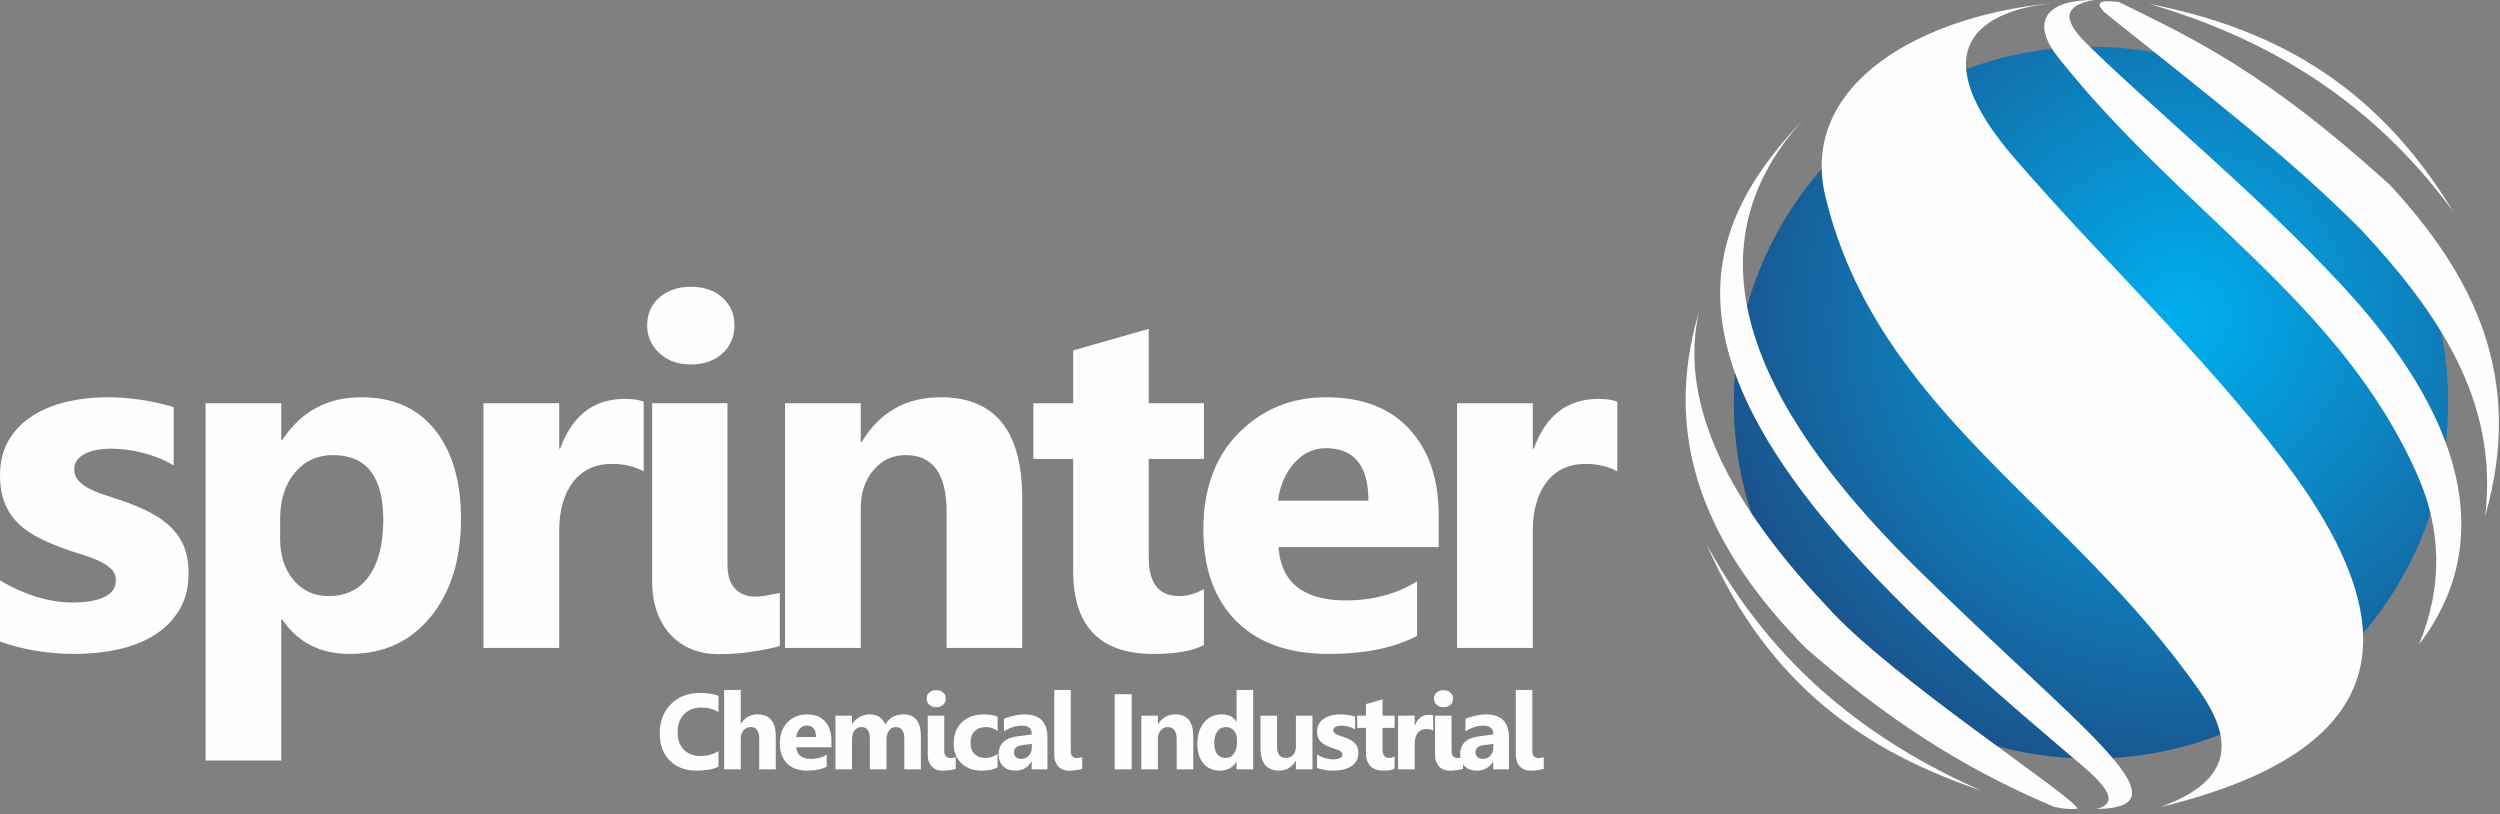
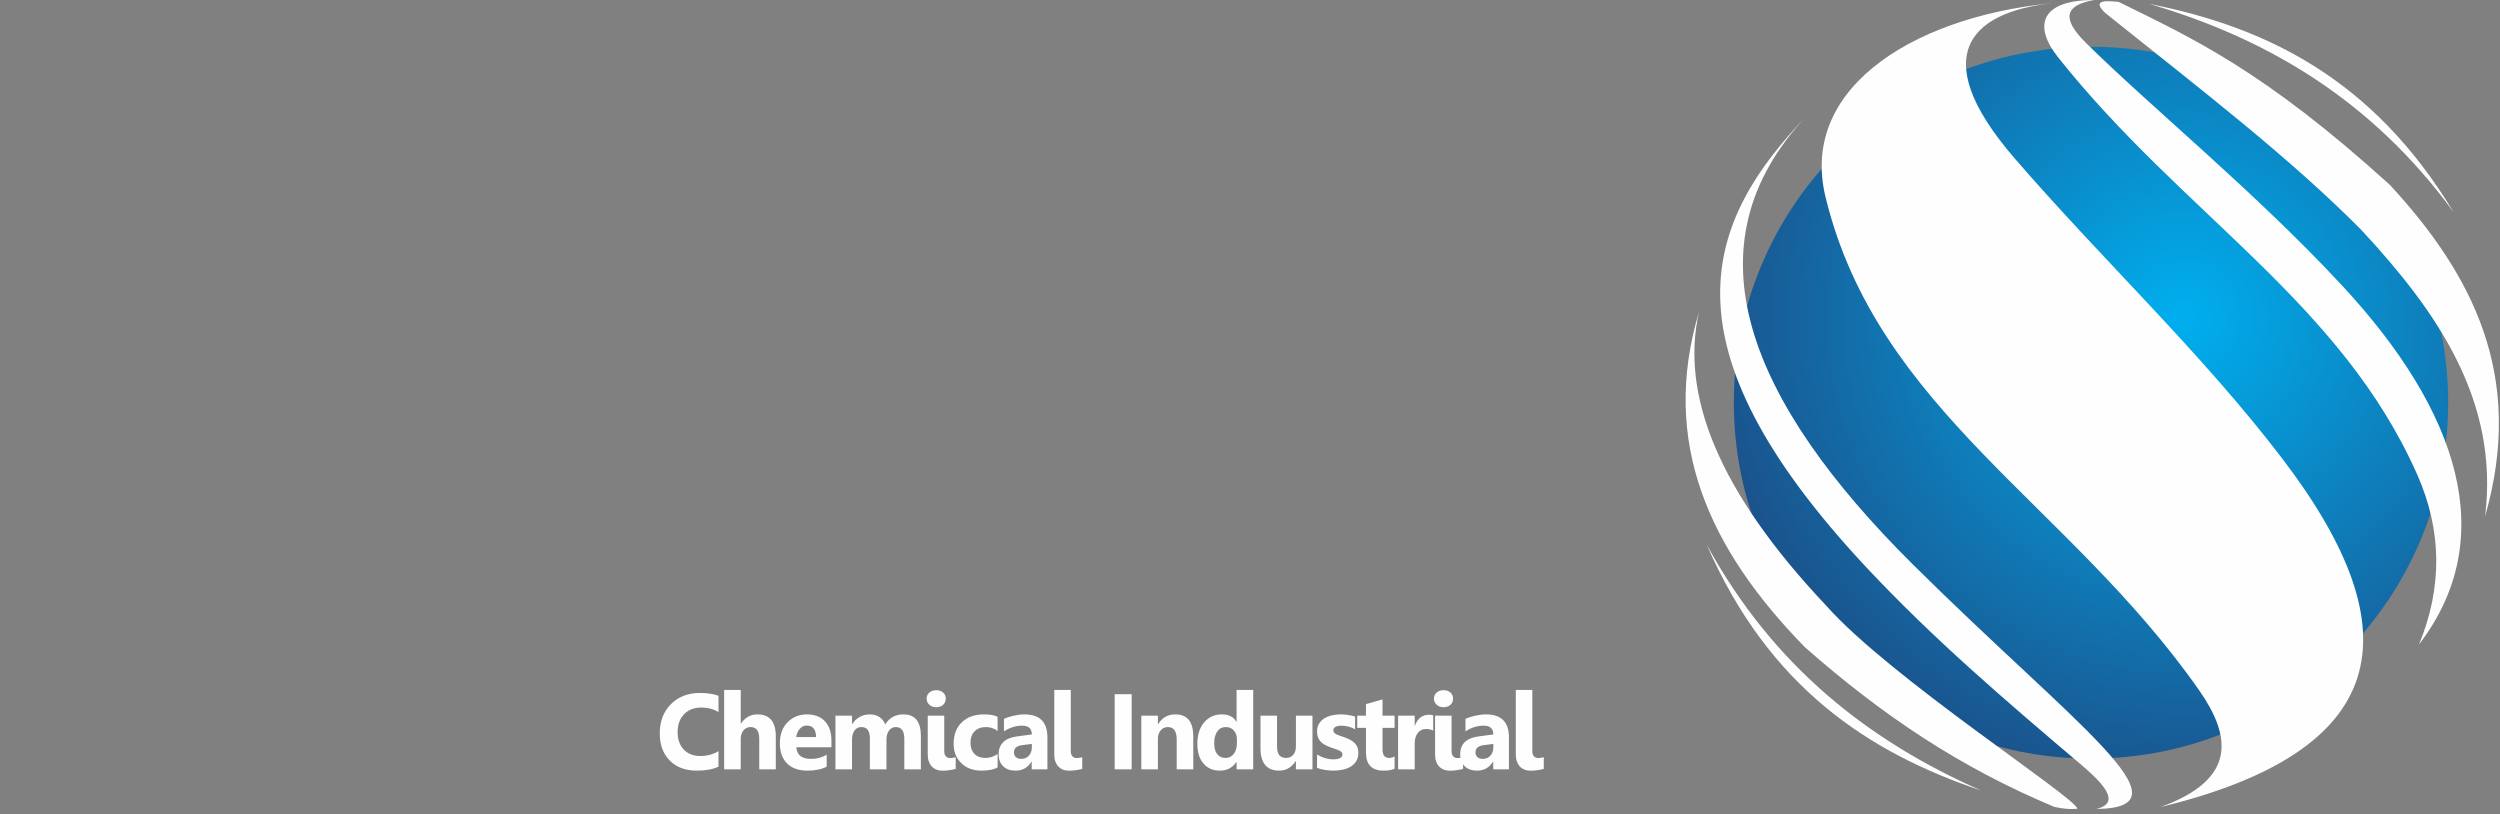
<svg xmlns="http://www.w3.org/2000/svg" width="132" height="43" viewBox="0 0 132 43" fill="none">
  <rect x="0" y="0" width="132" height="43" fill="#808080" stroke="none" />
  <path fill-rule="evenodd" clip-rule="evenodd" d="M110.405 2.469C120.82 2.469 129.263 10.882 129.263 21.261C129.263 31.64 120.82 40.054 110.405 40.054C99.99 40.054 91.546 31.64 91.546 21.261C91.546 10.882 99.99 2.469 110.405 2.469Z" fill="url(#paint0_radial_4_11)" />
  <path fill-rule="evenodd" clip-rule="evenodd" d="M113.474 0.203C119.626 1.419 125.288 4.142 129.542 11.192C125.228 5.278 119.685 2.019 113.474 0.203ZM111.862 0.099C111.36 0.059 110.356 -0.075 111.161 0.688C116.346 4.84 120.847 8.281 124.669 12.131C128.754 16.52 131.954 21.213 131.214 27.255C133.343 19.84 130.539 14.483 126.193 9.769C119.524 3.718 115.77 2.024 111.862 0.099ZM110.151 2.278C108.815 0.958 109.03 0.272 110.58 2.25579e-05C107.833 -0.006 107.283 1.288 108.675 3.037C115.266 11.32 123.585 15.935 127.629 25.057C128.952 28.04 128.956 31.036 127.724 34.026C132.022 28.418 129.822 21.716 123.676 15.091C119.081 10.137 113.613 5.697 110.151 2.278H110.151ZM106.361 8.347C101.572 2.802 104.136 0.457 108.906 0.122C101.489 0.676 94.939 4.437 96.388 10.403C99.127 21.675 109.219 26.59 116.115 36.447C117.815 38.877 118.123 41.157 114.064 42.615C126.176 39.675 127.549 33.46 120.529 24.247C116.228 18.602 111.001 13.719 106.361 8.347V8.347ZM100.996 29.799C92.383 21.248 88.867 12.995 95.425 6.085C90.086 11.627 87.445 18.117 98.589 30.004C102.102 33.751 105.859 36.964 109.938 40.422C111.439 41.695 111.792 42.443 110.688 42.715C115.902 42.651 109.512 38.252 100.996 29.799ZM96.418 31.972C90.724 25.942 88.705 20.823 89.712 16.453C87.651 23.331 90.23 29.001 95.312 34.185C99.39 37.77 103.473 40.513 108.466 42.603C108.935 42.709 109.315 42.738 109.689 42.702C109.576 42.089 99.791 35.783 96.418 31.972V31.972ZM104.605 41.741C98.664 39.735 93.407 36.299 90.113 28.756C93.615 35.18 98.685 39.132 104.605 41.741Z" fill="#FEFEFE" />
-   <path d="M0 33.872V30.641C0.661 31.037 1.319 31.331 1.971 31.524C2.624 31.718 3.242 31.813 3.826 31.813C4.535 31.813 5.097 31.718 5.503 31.524C5.914 31.331 6.117 31.037 6.117 30.641C6.117 30.387 6.026 30.176 5.84 30.008C5.654 29.84 5.417 29.694 5.123 29.569C4.833 29.444 4.513 29.327 4.167 29.228C3.822 29.125 3.489 29.013 3.169 28.888C2.654 28.694 2.2 28.483 1.807 28.263C1.414 28.04 1.085 27.781 0.817 27.484C0.553 27.191 0.35 26.851 0.212 26.463C0.069 26.075 1.11432e-05 25.618 1.11432e-05 25.089C1.11432e-05 24.365 0.16 23.74 0.476 23.219C0.791 22.698 1.215 22.271 1.742 21.94C2.269 21.608 2.875 21.362 3.554 21.207C4.232 21.052 4.941 20.975 5.676 20.975C6.251 20.975 6.83 21.018 7.423 21.108C8.015 21.194 8.598 21.324 9.169 21.492V24.572C8.663 24.274 8.123 24.055 7.543 23.908C6.964 23.762 6.398 23.689 5.84 23.689C5.576 23.689 5.33 23.71 5.101 23.757C4.868 23.801 4.66 23.87 4.483 23.96C4.306 24.046 4.167 24.163 4.068 24.3C3.964 24.438 3.917 24.598 3.917 24.774C3.917 25.007 3.99 25.209 4.141 25.377C4.297 25.545 4.492 25.692 4.738 25.812C4.984 25.937 5.257 26.045 5.555 26.14C5.853 26.239 6.152 26.338 6.45 26.437C6.981 26.622 7.461 26.825 7.894 27.044C8.322 27.264 8.693 27.518 9 27.815C9.307 28.108 9.545 28.453 9.709 28.849C9.874 29.246 9.956 29.715 9.956 30.262C9.956 31.029 9.791 31.684 9.454 32.227C9.121 32.769 8.68 33.209 8.127 33.549C7.574 33.889 6.934 34.139 6.212 34.294C5.49 34.449 4.742 34.527 3.964 34.527C2.537 34.527 1.219 34.307 1.11432e-05 33.872L0 33.872ZM14.903 32.709H14.851V40.157H10.853V21.289H14.851V23.232H14.903C15.893 21.729 17.281 20.975 19.071 20.975C20.752 20.975 22.049 21.547 22.965 22.698C23.882 23.844 24.34 25.407 24.34 27.385C24.34 29.538 23.804 31.266 22.736 32.571C21.669 33.876 20.247 34.527 18.474 34.527C16.913 34.527 15.725 33.924 14.903 32.709L14.903 32.709ZM14.791 27.41V28.444C14.791 29.336 15.024 30.064 15.5 30.628C15.971 31.193 16.594 31.473 17.363 31.473C18.271 31.473 18.98 31.124 19.481 30.422C19.983 29.72 20.238 28.724 20.238 27.436C20.238 25.162 19.347 24.029 17.575 24.029C16.758 24.029 16.088 24.339 15.569 24.955C15.05 25.575 14.791 26.394 14.791 27.41L14.791 27.41ZM33.987 24.886C33.502 24.623 32.94 24.494 32.301 24.494C31.432 24.494 30.753 24.813 30.26 25.446C29.772 26.084 29.525 26.945 29.525 28.04V34.212H25.527V21.289H29.525V23.689H29.577C30.213 21.935 31.35 21.061 32.996 21.061C33.42 21.061 33.749 21.113 33.987 21.212V24.886H33.987ZM36.475 19.243C35.8 19.243 35.247 19.045 34.815 18.644C34.382 18.244 34.17 17.757 34.17 17.175C34.17 16.576 34.382 16.09 34.815 15.71C35.247 15.332 35.8 15.142 36.475 15.142C37.158 15.142 37.715 15.332 38.139 15.71C38.567 16.09 38.779 16.576 38.779 17.175C38.779 17.782 38.567 18.278 38.139 18.666C37.715 19.049 37.158 19.243 36.475 19.243V19.243ZM38.411 29.831C38.411 30.379 38.541 30.796 38.804 31.076C39.068 31.356 39.418 31.499 39.855 31.499C40.075 31.499 40.296 31.477 40.512 31.434C40.733 31.395 40.953 31.352 41.173 31.309V34.113C40.689 34.238 40.184 34.342 39.648 34.419C39.112 34.501 38.55 34.54 37.97 34.54C37.439 34.54 36.954 34.454 36.518 34.277C36.085 34.1 35.714 33.846 35.403 33.51C35.096 33.178 34.858 32.778 34.689 32.308C34.521 31.834 34.434 31.305 34.434 30.714V21.289H38.411V29.831V29.831ZM53.971 34.212H49.981V27.032C49.981 25.028 49.264 24.029 47.829 24.029C47.137 24.029 46.566 24.292 46.121 24.821C45.672 25.351 45.447 26.028 45.447 26.842V34.212H41.448V21.289H45.447V23.335H45.499C46.454 21.759 47.842 20.975 49.666 20.975C52.536 20.975 53.971 22.749 53.971 26.299V34.212L53.971 34.212ZM63.566 34.062C62.974 34.372 62.084 34.527 60.895 34.527C58.076 34.527 56.663 33.067 56.663 30.15V24.231H54.562V21.289H56.663V18.502L60.653 17.365V21.289H63.566V24.231H60.653V29.452C60.653 30.801 61.189 31.473 62.261 31.473C62.684 31.473 63.121 31.352 63.566 31.107V34.062ZM75.962 28.888H67.502C67.636 30.762 68.825 31.701 71.06 31.701C72.487 31.701 73.74 31.365 74.821 30.693V33.571C73.624 34.208 72.067 34.527 70.148 34.527C68.056 34.527 66.43 33.95 65.272 32.791C64.118 31.636 63.538 30.021 63.538 27.953C63.538 25.808 64.161 24.107 65.415 22.853C66.664 21.599 68.198 20.975 70.022 20.975C71.912 20.975 73.377 21.535 74.41 22.651C75.444 23.77 75.962 25.291 75.962 27.208V28.888V28.888ZM72.253 26.437C72.253 24.589 71.501 23.663 69.997 23.663C69.357 23.663 68.799 23.926 68.332 24.456C67.861 24.985 67.58 25.649 67.477 26.437H72.253ZM85.393 24.886C84.908 24.623 84.346 24.494 83.707 24.494C82.838 24.494 82.159 24.813 81.666 25.446C81.178 26.084 80.931 26.945 80.931 28.04V34.212H76.933V21.289H80.931V23.689H80.983C81.619 21.935 82.756 21.061 84.403 21.061C84.826 21.061 85.155 21.113 85.393 21.212V24.886H85.393Z" fill="#FEFEFE" />
  <path d="M37.936 40.48C37.646 40.619 37.267 40.689 36.799 40.689C36.188 40.689 35.709 40.511 35.359 40.153C35.009 39.795 34.835 39.319 34.835 38.723C34.835 38.089 35.031 37.575 35.424 37.18C35.817 36.786 36.327 36.589 36.954 36.589C37.343 36.589 37.67 36.638 37.936 36.736V37.596C37.67 37.437 37.367 37.358 37.026 37.358C36.653 37.358 36.351 37.474 36.122 37.709C35.892 37.943 35.778 38.26 35.778 38.66C35.778 39.043 35.886 39.349 36.103 39.576C36.319 39.804 36.61 39.918 36.977 39.918C37.327 39.918 37.646 39.833 37.936 39.663V40.48H37.936ZM40.962 40.62H40.088V39.011C40.088 38.596 39.937 38.389 39.633 38.389C39.478 38.389 39.352 38.447 39.256 38.563C39.16 38.679 39.111 38.827 39.111 39.005V40.62H38.235V36.429H39.111V38.209H39.122C39.337 37.883 39.628 37.72 39.996 37.72C40.641 37.72 40.962 38.107 40.962 38.881V40.62L40.962 40.62ZM43.899 39.454H42.045C42.075 39.864 42.335 40.07 42.825 40.07C43.137 40.07 43.412 39.996 43.649 39.849V40.48C43.386 40.619 43.045 40.689 42.625 40.689C42.166 40.689 41.81 40.562 41.557 40.309C41.304 40.056 41.177 39.702 41.177 39.249C41.177 38.779 41.313 38.406 41.588 38.131C41.862 37.857 42.198 37.72 42.598 37.72C43.011 37.72 43.332 37.843 43.559 38.087C43.785 38.333 43.899 38.666 43.899 39.086V39.454ZM43.086 38.917C43.086 38.512 42.922 38.309 42.592 38.309C42.452 38.309 42.33 38.366 42.227 38.483C42.124 38.599 42.062 38.744 42.04 38.917H43.086L43.086 38.917ZM48.622 40.62H47.748V39.005C47.748 38.595 47.597 38.389 47.294 38.389C47.15 38.389 47.032 38.45 46.941 38.574C46.85 38.698 46.805 38.852 46.805 39.036V40.62H45.929V38.989C45.929 38.589 45.779 38.389 45.482 38.389C45.332 38.389 45.212 38.448 45.123 38.566C45.033 38.684 44.987 38.844 44.987 39.047V40.62H44.111V37.789H44.987V38.231H44.999C45.09 38.081 45.217 37.957 45.38 37.863C45.544 37.767 45.723 37.72 45.917 37.72C46.319 37.72 46.594 37.896 46.741 38.248C46.958 37.896 47.276 37.72 47.696 37.72C48.313 37.72 48.622 38.099 48.622 38.859V40.62L48.622 40.62ZM49.432 37.341C49.284 37.341 49.163 37.297 49.068 37.209C48.973 37.122 48.927 37.015 48.927 36.888C48.927 36.756 48.973 36.65 49.068 36.567C49.163 36.483 49.284 36.442 49.432 36.442C49.581 36.442 49.703 36.483 49.796 36.567C49.89 36.65 49.936 36.756 49.936 36.888C49.936 37.021 49.89 37.129 49.796 37.214C49.703 37.298 49.581 37.341 49.432 37.341ZM49.856 39.66C49.856 39.78 49.884 39.872 49.942 39.933C50 39.995 50.077 40.026 50.172 40.026C50.221 40.026 50.269 40.021 50.316 40.011C50.364 40.003 50.413 39.993 50.461 39.984V40.599C50.355 40.626 50.244 40.649 50.127 40.665C50.009 40.684 49.886 40.692 49.759 40.692C49.643 40.692 49.537 40.673 49.441 40.634C49.346 40.596 49.265 40.54 49.197 40.467C49.13 40.394 49.077 40.306 49.041 40.203C49.003 40.099 48.985 39.983 48.985 39.854V37.789H49.856V39.66L49.856 39.66ZM52.674 40.518C52.476 40.632 52.19 40.689 51.817 40.689C51.38 40.689 51.027 40.558 50.757 40.294C50.487 40.03 50.352 39.691 50.352 39.273C50.352 38.792 50.496 38.414 50.785 38.136C51.075 37.859 51.462 37.72 51.947 37.72C52.282 37.72 52.524 37.764 52.674 37.852V38.594C52.491 38.457 52.286 38.389 52.061 38.389C51.809 38.389 51.611 38.462 51.462 38.609C51.316 38.755 51.242 38.957 51.242 39.216C51.242 39.466 51.313 39.663 51.453 39.806C51.593 39.949 51.788 40.02 52.033 40.02C52.252 40.02 52.465 39.952 52.674 39.815V40.518H52.674ZM55.303 40.62H54.474V40.213H54.462C54.272 40.53 53.99 40.689 53.617 40.689C53.34 40.689 53.123 40.612 52.965 40.456C52.807 40.3 52.728 40.092 52.728 39.832C52.728 39.283 53.055 38.966 53.708 38.881L54.48 38.779C54.48 38.469 54.311 38.315 53.974 38.315C53.636 38.315 53.314 38.415 53.009 38.615V37.958C53.131 37.895 53.297 37.84 53.51 37.792C53.721 37.744 53.914 37.72 54.088 37.72C54.898 37.72 55.303 38.123 55.303 38.928V40.62L55.303 40.62ZM54.48 39.47V39.279L53.963 39.345C53.678 39.382 53.536 39.511 53.536 39.73C53.536 39.829 53.57 39.911 53.639 39.975C53.709 40.038 53.803 40.07 53.922 40.07C54.086 40.07 54.22 40.013 54.324 39.9C54.427 39.787 54.48 39.643 54.48 39.47L54.48 39.47ZM56.537 39.66C56.537 39.78 56.565 39.872 56.623 39.933C56.681 39.995 56.758 40.026 56.853 40.026C56.901 40.026 56.95 40.021 56.997 40.011C57.045 40.003 57.094 39.993 57.142 39.984V40.599C57.036 40.626 56.925 40.649 56.808 40.665C56.69 40.684 56.567 40.692 56.44 40.692C56.324 40.692 56.218 40.673 56.122 40.634C56.027 40.596 55.946 40.54 55.878 40.467C55.81 40.394 55.758 40.306 55.721 40.203C55.684 40.099 55.666 39.983 55.666 39.854V36.429H56.537V39.66L56.537 39.66ZM59.752 40.62H58.855V36.655H59.752V40.62ZM63.005 40.62H62.13V39.047C62.13 38.608 61.973 38.389 61.659 38.389C61.507 38.389 61.382 38.447 61.285 38.563C61.186 38.679 61.137 38.827 61.137 39.005V40.62H60.261V37.789H61.137V38.237H61.148C61.358 37.892 61.662 37.72 62.061 37.72C62.69 37.72 63.005 38.109 63.005 38.886V40.62L63.005 40.62ZM66.169 40.62H65.292V40.23H65.282C65.082 40.536 64.788 40.689 64.402 40.689C64.047 40.689 63.761 40.565 63.544 40.315C63.328 40.065 63.22 39.716 63.22 39.268C63.22 38.8 63.339 38.425 63.578 38.143C63.817 37.861 64.129 37.72 64.515 37.72C64.882 37.72 65.137 37.85 65.282 38.113H65.292V36.429H66.169V40.62ZM65.309 39.243V39.03C65.309 38.846 65.255 38.693 65.148 38.571C65.041 38.45 64.901 38.389 64.73 38.389C64.535 38.389 64.383 38.465 64.274 38.617C64.165 38.77 64.11 38.978 64.11 39.243C64.11 39.492 64.163 39.684 64.268 39.818C64.374 39.953 64.52 40.02 64.707 40.02C64.885 40.02 65.03 39.949 65.141 39.808C65.253 39.665 65.309 39.477 65.309 39.243H65.309ZM69.298 40.62H68.424V40.189H68.41C68.193 40.522 67.904 40.689 67.542 40.689C66.883 40.689 66.554 40.292 66.554 39.498V37.789H67.428V39.421C67.428 39.82 67.587 40.02 67.906 40.02C68.063 40.02 68.188 39.965 68.282 39.856C68.377 39.746 68.424 39.597 68.424 39.409V37.789H69.298V40.62V40.62ZM69.54 40.546V39.838C69.685 39.925 69.829 39.989 69.972 40.031C70.115 40.074 70.251 40.095 70.379 40.095C70.534 40.095 70.657 40.074 70.746 40.031C70.836 39.989 70.881 39.925 70.881 39.838C70.881 39.782 70.861 39.736 70.82 39.699C70.779 39.662 70.727 39.63 70.663 39.603C70.599 39.575 70.529 39.55 70.453 39.528C70.378 39.506 70.305 39.481 70.235 39.454C70.122 39.411 70.022 39.365 69.936 39.317C69.85 39.268 69.778 39.211 69.719 39.146C69.662 39.082 69.617 39.007 69.587 38.922C69.555 38.837 69.54 38.737 69.54 38.621C69.54 38.463 69.576 38.326 69.645 38.212C69.714 38.098 69.807 38.004 69.922 37.931C70.038 37.859 70.17 37.805 70.319 37.771C70.468 37.737 70.623 37.72 70.784 37.72C70.91 37.72 71.037 37.729 71.167 37.749C71.296 37.768 71.424 37.796 71.549 37.833V38.508C71.438 38.443 71.32 38.395 71.193 38.363C71.066 38.331 70.942 38.315 70.82 38.315C70.762 38.315 70.708 38.319 70.658 38.33C70.607 38.339 70.561 38.354 70.523 38.374C70.484 38.393 70.453 38.418 70.432 38.448C70.409 38.479 70.399 38.514 70.399 38.552C70.399 38.603 70.415 38.648 70.448 38.684C70.482 38.721 70.524 38.753 70.579 38.78C70.632 38.807 70.692 38.831 70.757 38.852C70.823 38.873 70.888 38.895 70.953 38.917C71.07 38.957 71.175 39.002 71.27 39.05C71.364 39.098 71.445 39.154 71.512 39.219C71.579 39.283 71.632 39.358 71.668 39.445C71.704 39.532 71.722 39.635 71.722 39.755C71.722 39.923 71.686 40.066 71.612 40.185C71.539 40.304 71.442 40.4 71.321 40.475C71.2 40.549 71.059 40.604 70.901 40.638C70.743 40.672 70.579 40.689 70.409 40.689C70.096 40.689 69.808 40.641 69.54 40.546H69.54ZM73.635 40.587C73.505 40.655 73.31 40.689 73.05 40.689C72.432 40.689 72.123 40.369 72.123 39.73V38.433H71.662V37.789H72.123V37.178L72.997 36.929V37.789H73.635V38.433H72.997V39.577C72.997 39.873 73.114 40.02 73.349 40.02C73.442 40.02 73.538 39.993 73.635 39.94V40.587V40.587ZM75.673 38.577C75.567 38.52 75.444 38.491 75.304 38.491C75.114 38.491 74.965 38.561 74.857 38.7C74.75 38.839 74.696 39.028 74.696 39.268V40.62H73.82V37.789H74.696V38.315H74.707C74.847 37.931 75.096 37.739 75.457 37.739C75.549 37.739 75.621 37.75 75.673 37.772V38.577H75.673ZM76.219 37.341C76.071 37.341 75.949 37.297 75.855 37.209C75.76 37.122 75.714 37.015 75.714 36.888C75.714 36.756 75.76 36.65 75.855 36.567C75.949 36.483 76.071 36.442 76.219 36.442C76.368 36.442 76.49 36.483 76.583 36.567C76.677 36.65 76.723 36.756 76.723 36.888C76.723 37.021 76.677 37.129 76.583 37.214C76.49 37.298 76.368 37.341 76.219 37.341ZM76.643 39.66C76.643 39.78 76.671 39.872 76.729 39.933C76.787 39.995 76.864 40.026 76.959 40.026C77.007 40.026 77.056 40.021 77.103 40.011C77.151 40.003 77.2 39.993 77.248 39.984V40.599C77.142 40.626 77.031 40.649 76.914 40.665C76.796 40.684 76.673 40.692 76.546 40.692C76.43 40.692 76.323 40.673 76.228 40.634C76.133 40.596 76.052 40.54 75.984 40.467C75.916 40.394 75.864 40.306 75.827 40.203C75.79 40.099 75.772 39.983 75.772 39.854V37.789H76.643V39.66L76.643 39.66ZM79.672 40.62H78.842V40.213H78.831C78.641 40.53 78.358 40.689 77.985 40.689C77.709 40.689 77.492 40.612 77.334 40.456C77.175 40.3 77.097 40.092 77.097 39.832C77.097 39.283 77.424 38.966 78.076 38.881L78.848 38.779C78.848 38.469 78.68 38.315 78.342 38.315C78.004 38.315 77.682 38.415 77.377 38.615V37.958C77.499 37.895 77.666 37.84 77.878 37.792C78.089 37.744 78.283 37.72 78.457 37.72C79.267 37.72 79.672 38.123 79.672 38.928V40.62L79.672 40.62ZM78.848 39.47V39.279L78.332 39.345C78.047 39.382 77.905 39.511 77.905 39.73C77.905 39.829 77.939 39.911 78.008 39.975C78.078 40.038 78.172 40.07 78.29 40.07C78.455 40.07 78.589 40.013 78.693 39.9C78.796 39.787 78.848 39.643 78.848 39.47L78.848 39.47ZM80.905 39.66C80.905 39.78 80.934 39.872 80.992 39.933C81.049 39.995 81.126 40.026 81.222 40.026C81.27 40.026 81.318 40.021 81.366 40.011C81.414 40.003 81.462 39.993 81.511 39.984V40.599C81.404 40.626 81.294 40.649 81.176 40.665C81.059 40.684 80.936 40.692 80.809 40.692C80.692 40.692 80.586 40.673 80.491 40.634C80.396 40.596 80.314 40.54 80.246 40.467C80.179 40.394 80.127 40.306 80.09 40.203C80.053 40.099 80.034 39.983 80.034 39.854V36.429H80.906V39.66L80.905 39.66Z" fill="#FEFEFE" />
  <defs>
    <radialGradient id="paint0_radial_4_11" cx="0" cy="0" r="1" gradientUnits="userSpaceOnUse" gradientTransform="translate(115.308 16.751) scale(26.671 26.578)">
      <stop stop-color="#00AFEF" />
      <stop offset="1" stop-color="#1C4D86" />
    </radialGradient>
  </defs>
</svg>